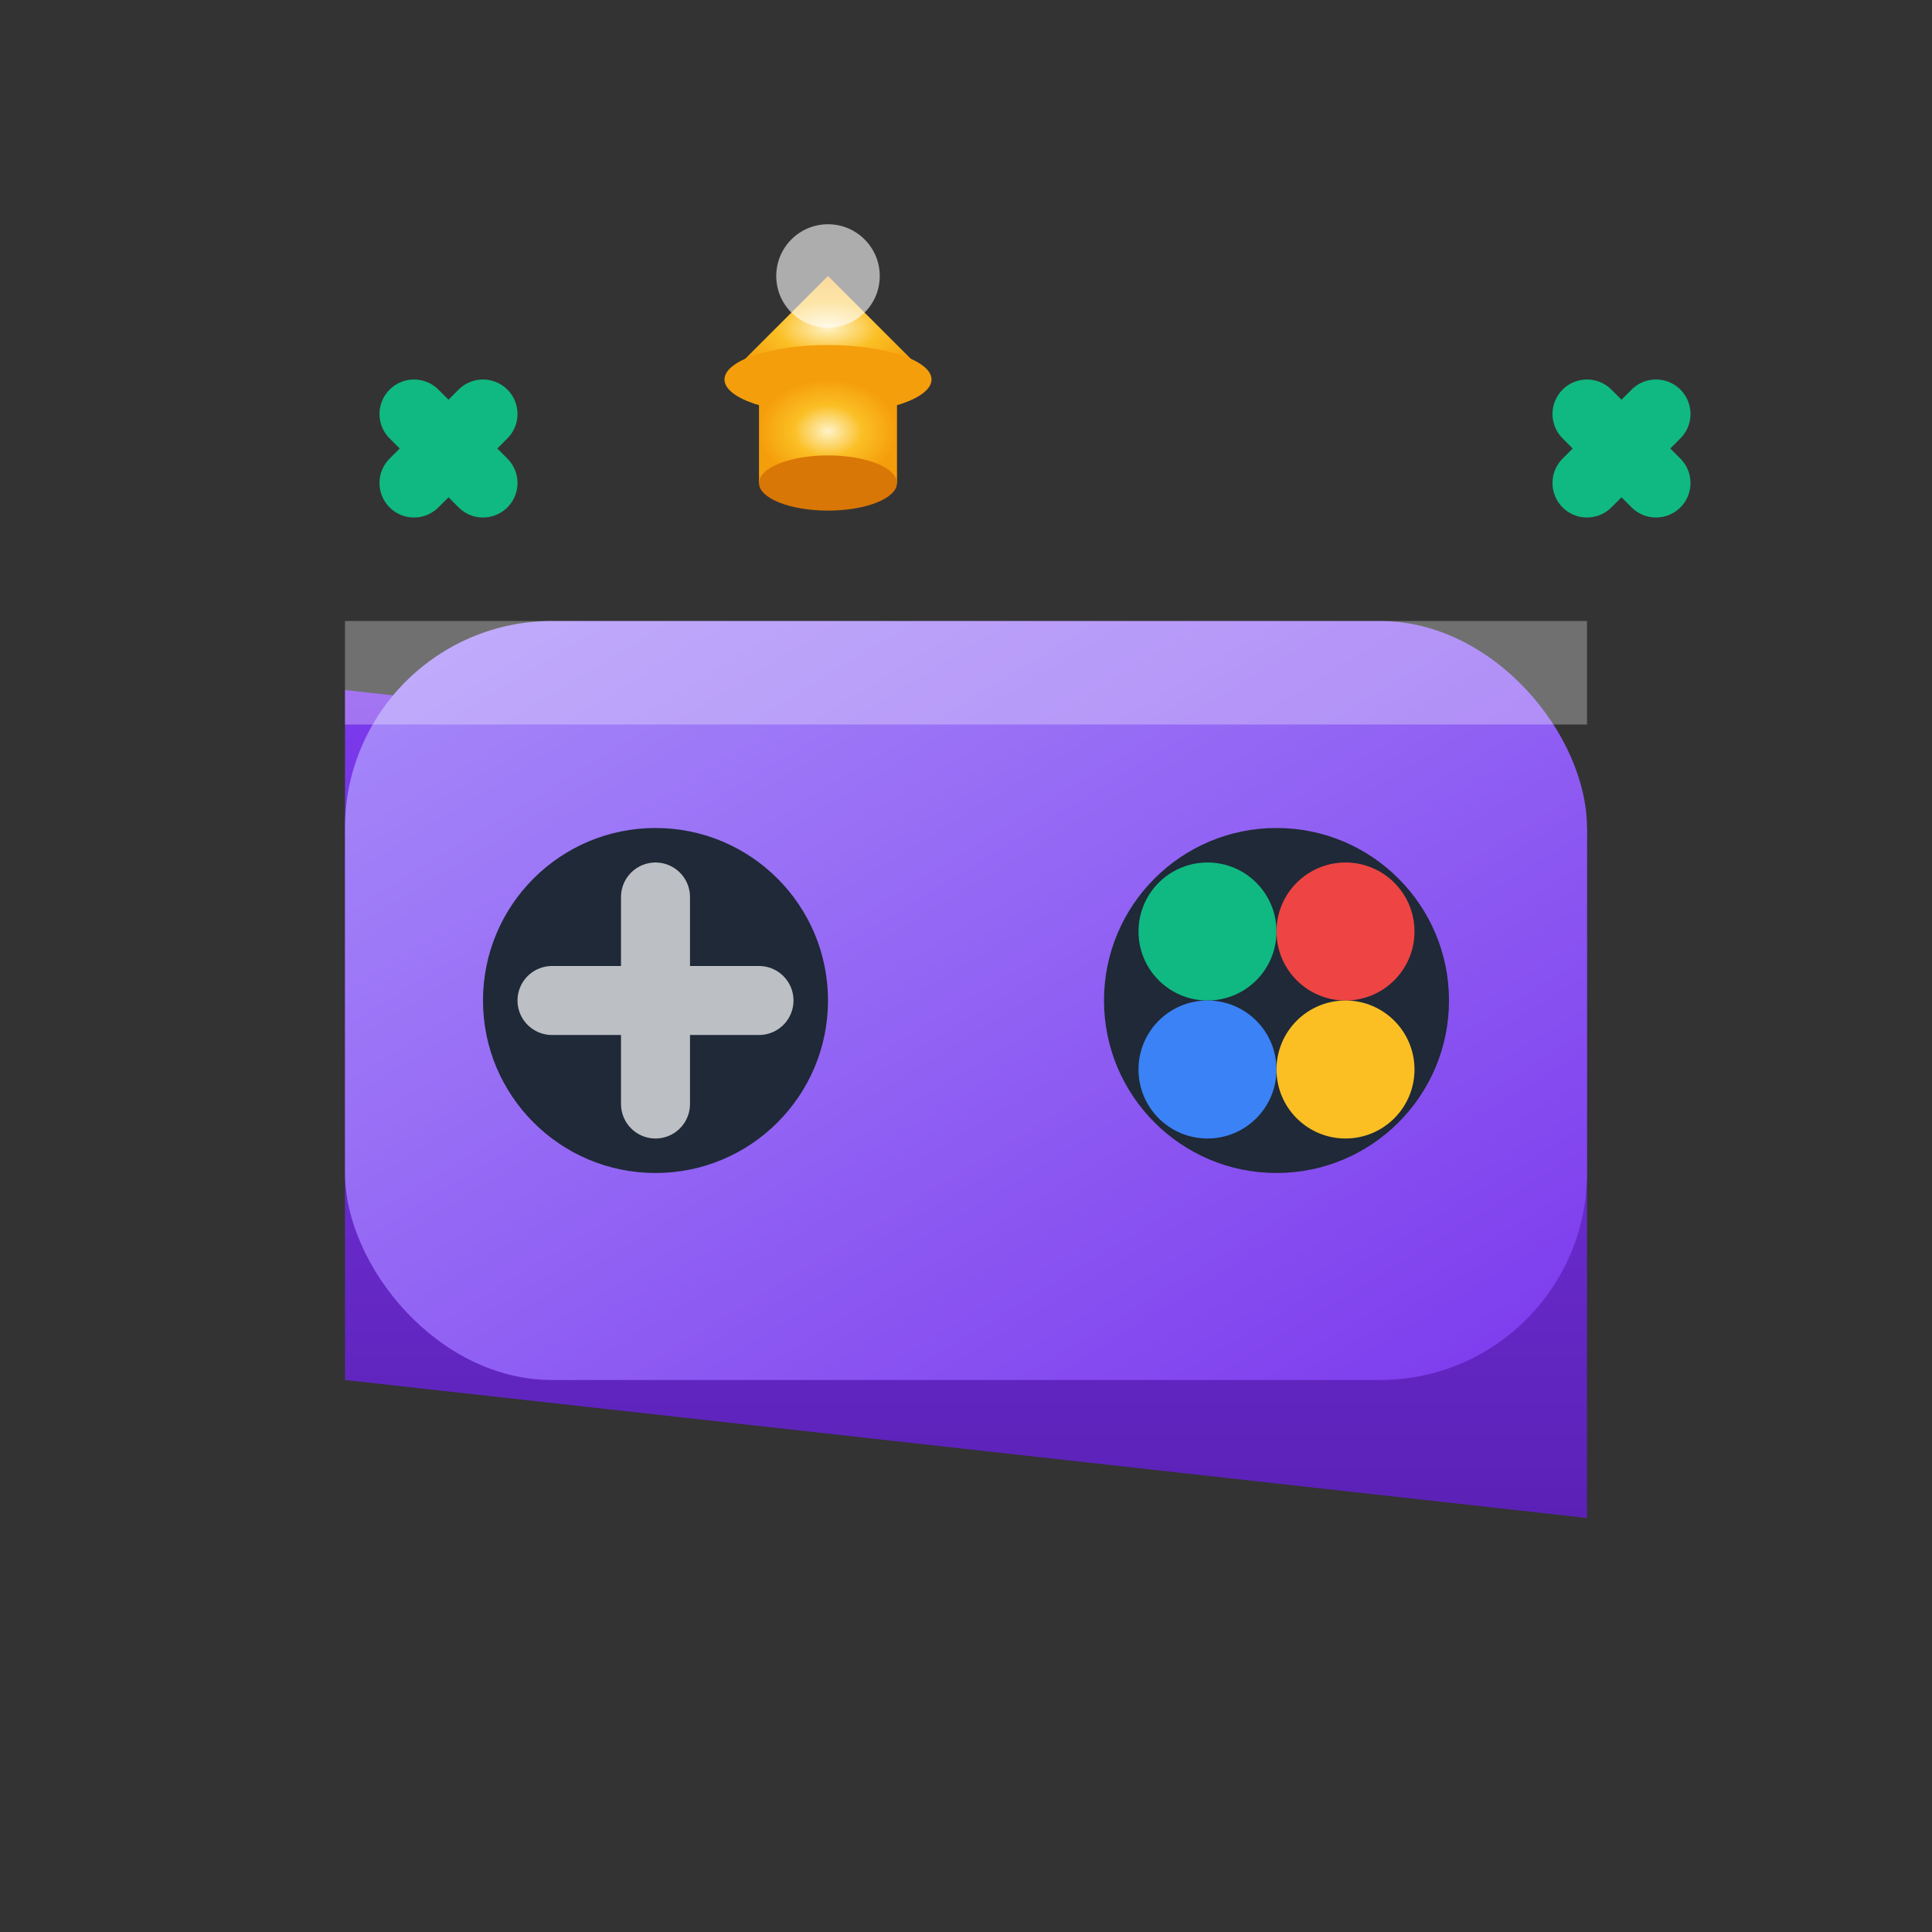
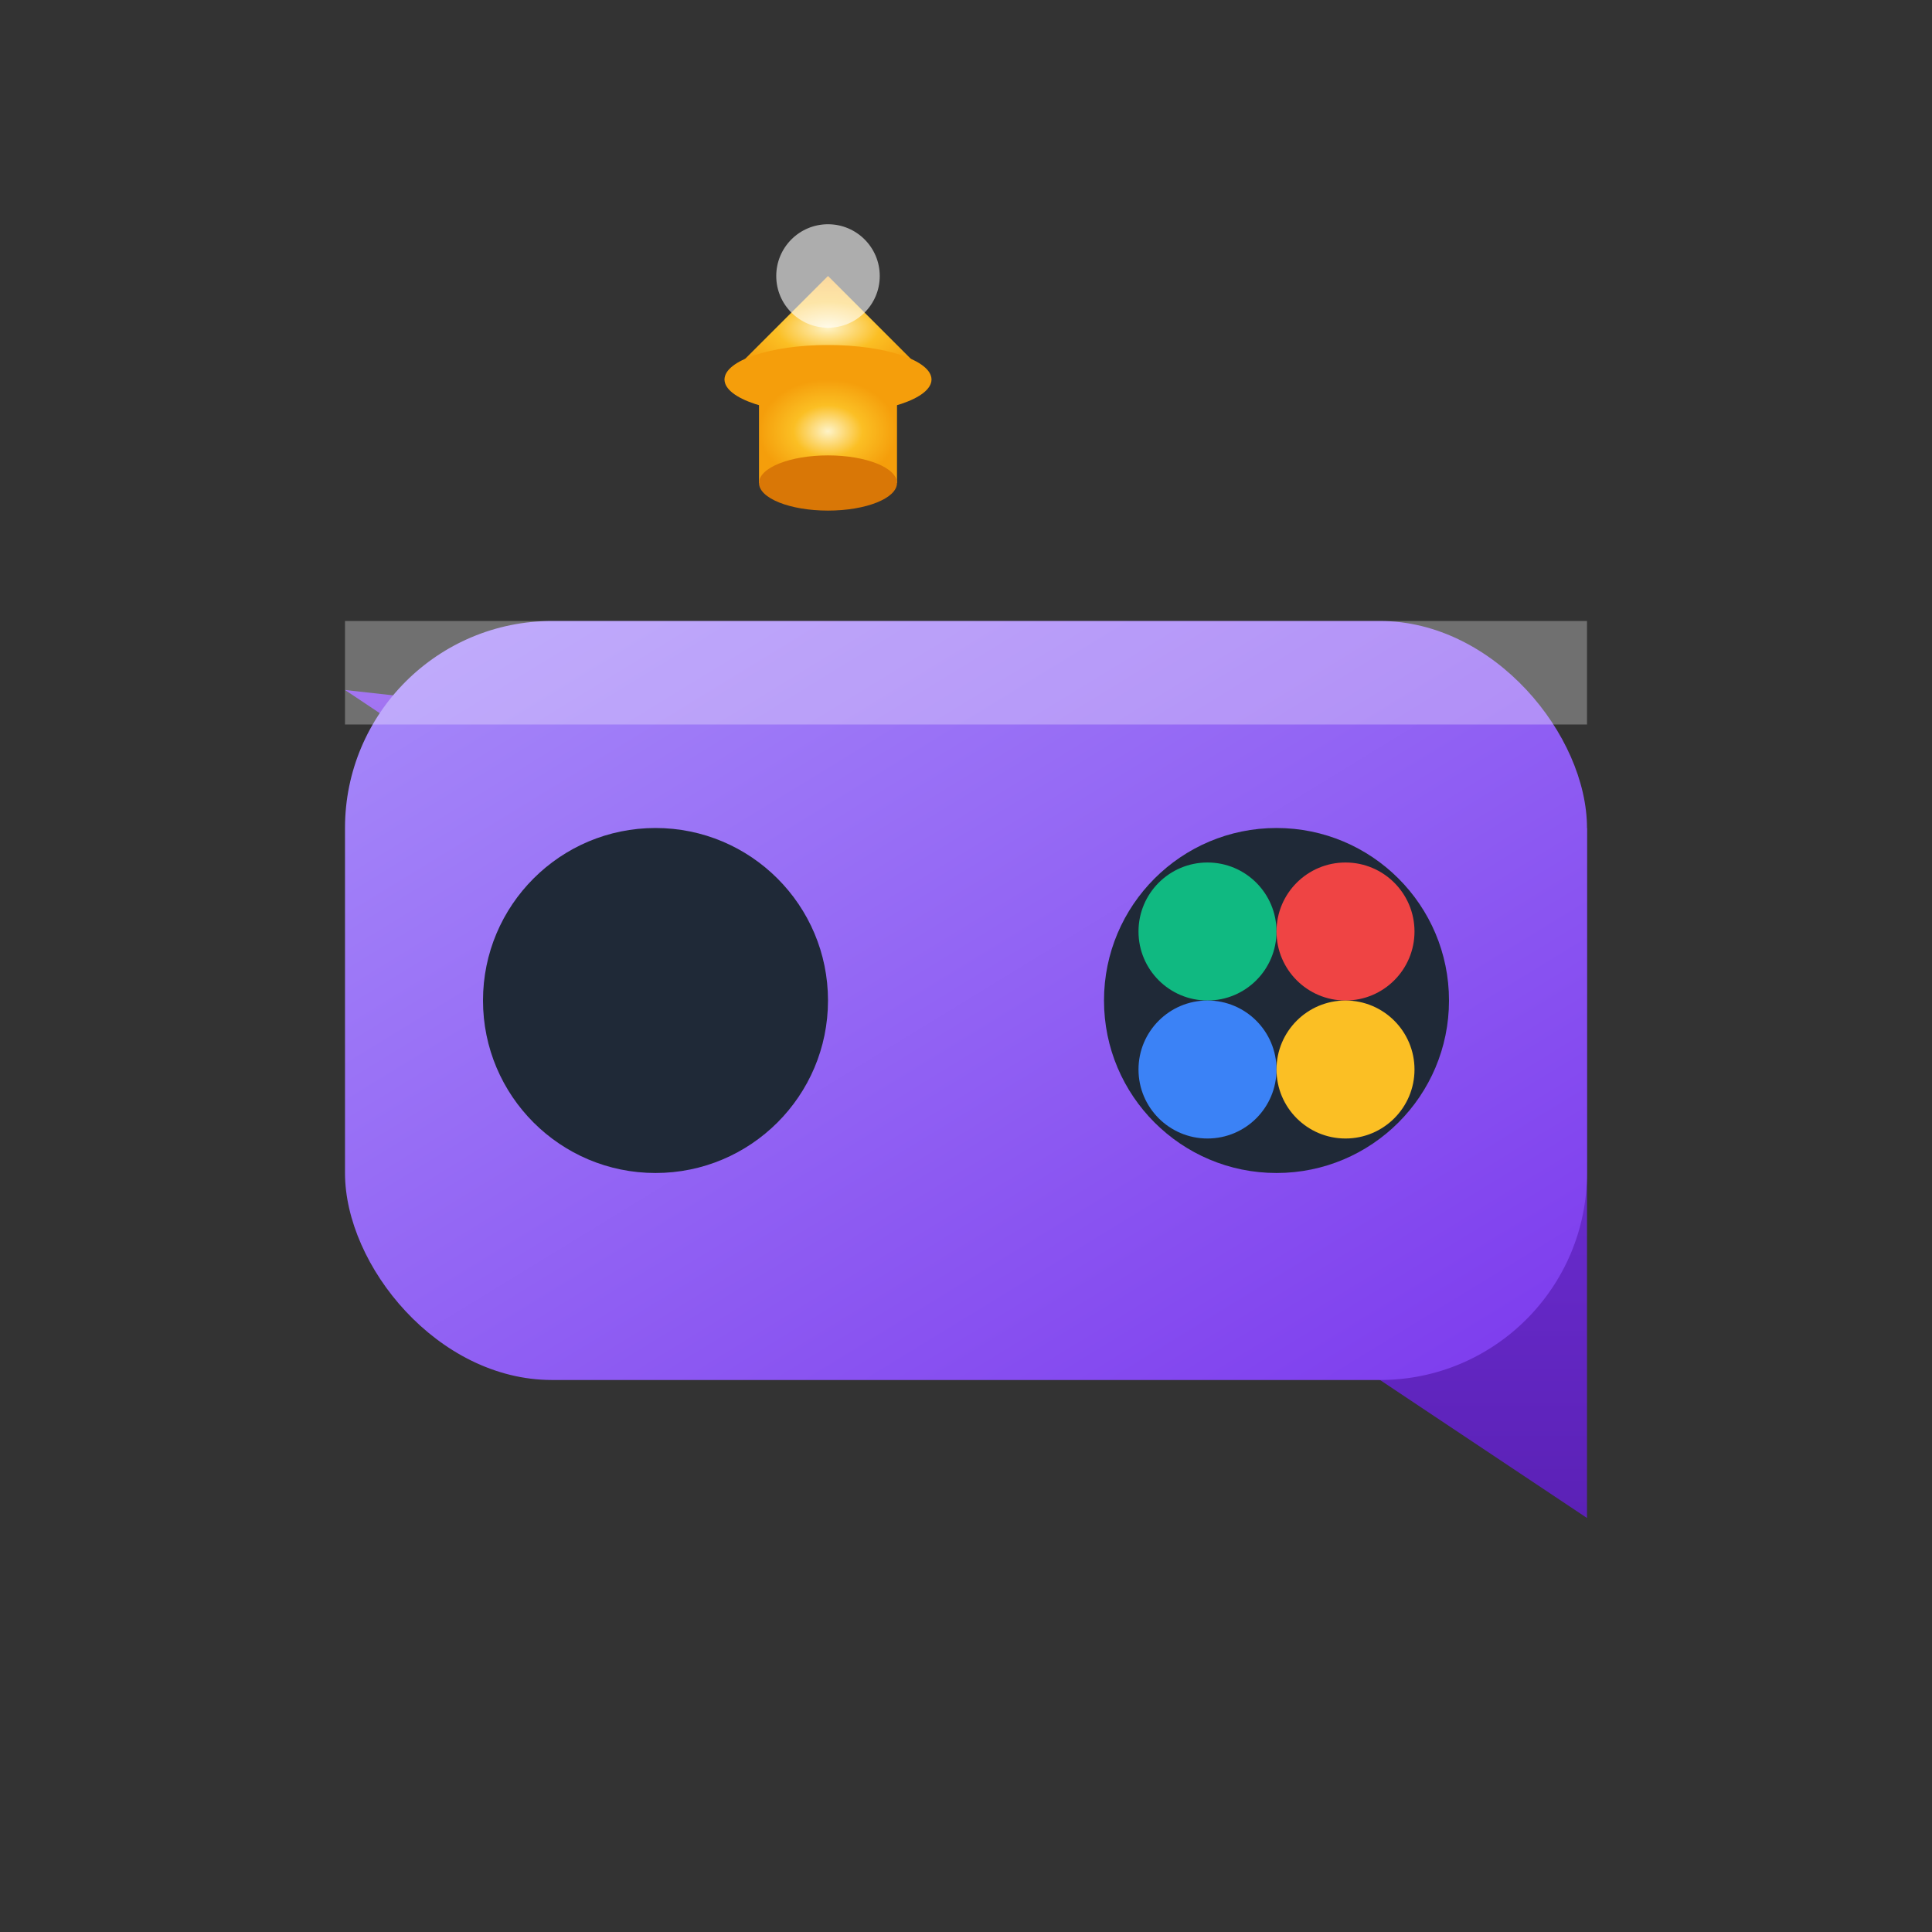
<svg xmlns="http://www.w3.org/2000/svg" viewBox="0 0 56 56" fill="none">
  <rect x="0" y="0" width="56" height="56" fill="#333333" stroke="none" />
  <defs>
    <linearGradient id="esports-grad" x1="0%" y1="0%" x2="100%" y2="100%">
      <stop offset="0%" style="stop-color:#a78bfa" />
      <stop offset="100%" style="stop-color:#7c3aed" />
    </linearGradient>
    <linearGradient id="esports-side" x1="0%" y1="0%" x2="0%" y2="100%">
      <stop offset="0%" style="stop-color:#7c3aed" />
      <stop offset="100%" style="stop-color:#5b21b6" />
    </linearGradient>
    <radialGradient id="trophy-shine">
      <stop offset="0%" style="stop-color:#fef3c7" />
      <stop offset="50%" style="stop-color:#fbbf24" />
      <stop offset="100%" style="stop-color:#f59e0b" />
    </radialGradient>
  </defs>
-   <path d="M10 20L10 40L46 44L46 24L10 20Z" fill="url(#esports-side)" />
+   <path d="M10 20L46 44L46 24L10 20Z" fill="url(#esports-side)" />
  <rect x="10" y="18" width="36" height="22" rx="6" fill="url(#esports-grad)" />
  <rect x="10" y="18" width="36" height="3" fill="#fff" opacity="0.3" />
  <circle cx="19" cy="29" r="5" fill="#1f2937" />
-   <path d="M19 26V32M16 29H22" stroke="#fff" stroke-width="2" stroke-linecap="round" opacity="0.7" />
  <circle cx="37" cy="29" r="5" fill="#1f2937" />
  <circle cx="35" cy="27" r="2" fill="#10b981" />
  <circle cx="39" cy="27" r="2" fill="#ef4444" />
  <circle cx="35" cy="31" r="2" fill="#3b82f6" />
  <circle cx="39" cy="31" r="2" fill="#fbbf24" />
  <path d="M24 8L21 11L27 11L24 8Z" fill="url(#trophy-shine)" />
  <ellipse cx="24" cy="11" rx="3" ry="1" fill="#f59e0b" />
  <path d="M22 11L22 14L26 14L26 11" fill="url(#trophy-shine)" />
  <ellipse cx="24" cy="14" rx="2" ry="0.8" fill="#d97706" />
  <circle cx="24" cy="8" r="1.5" fill="#fff" opacity="0.6" />
-   <path d="M46 12L48 14M48 12L46 14M14 12L12 14M12 12L14 14" stroke="#10b981" stroke-width="2" stroke-linecap="round" />
</svg>